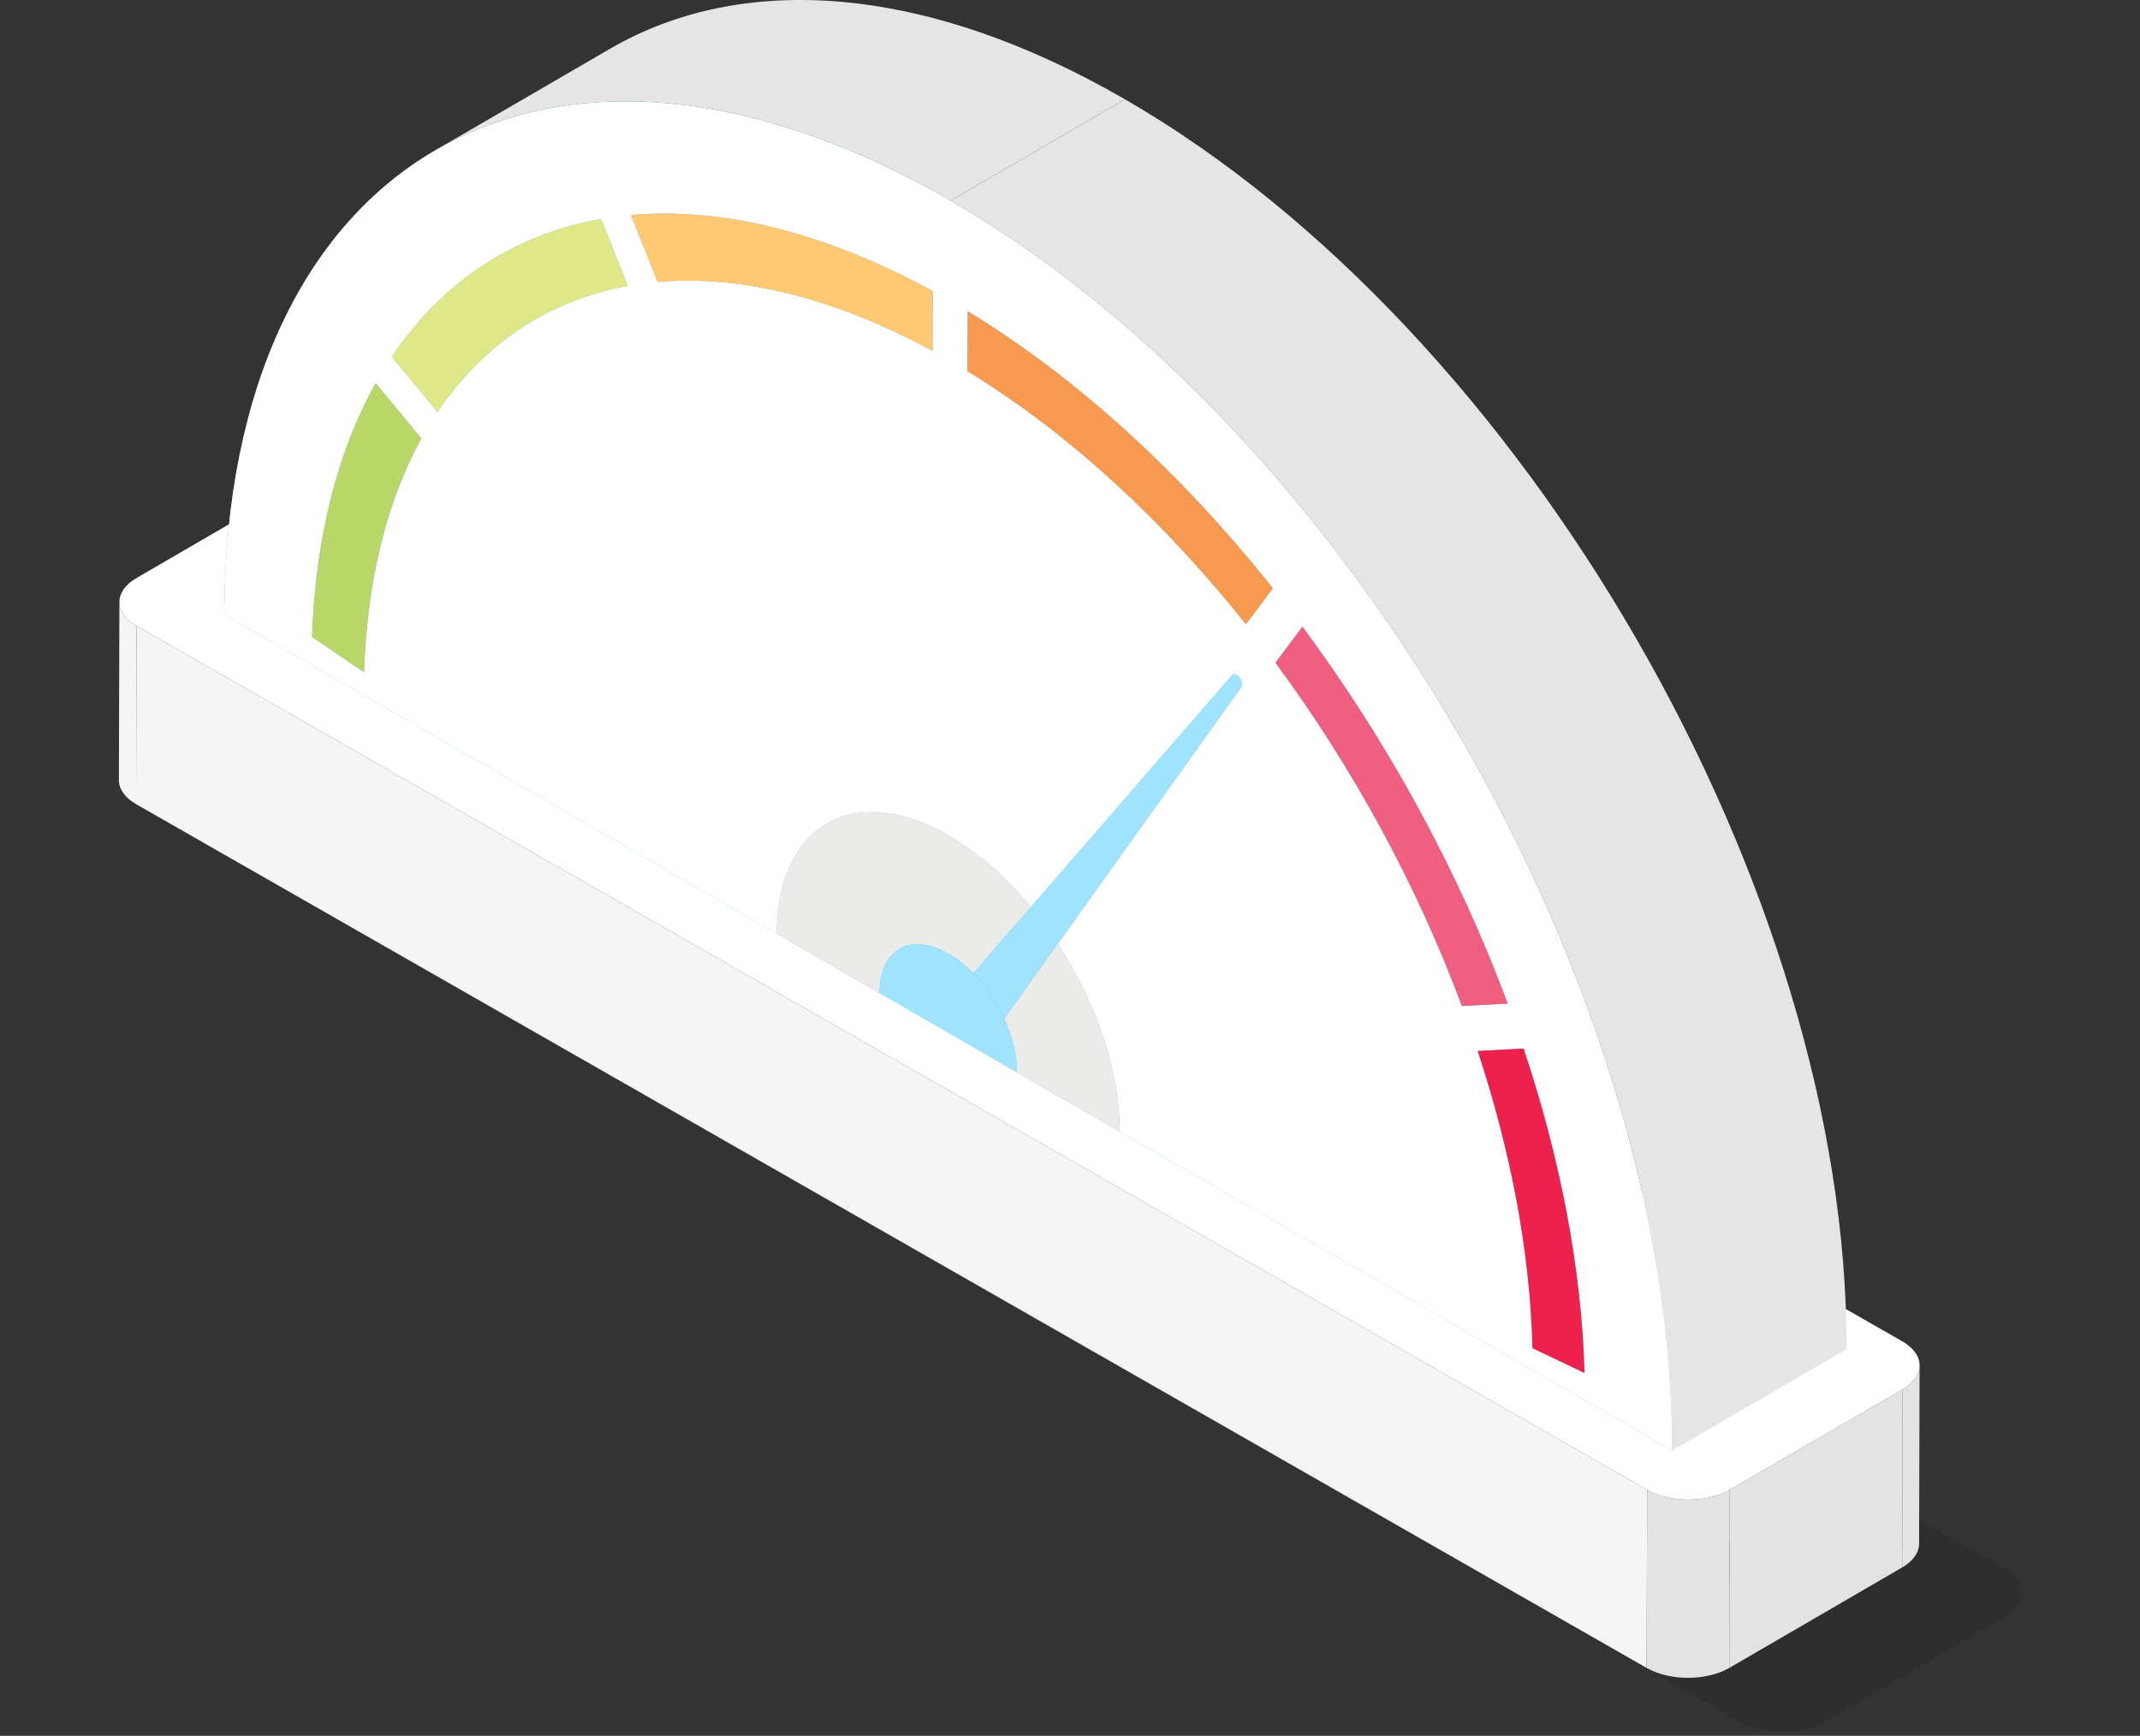
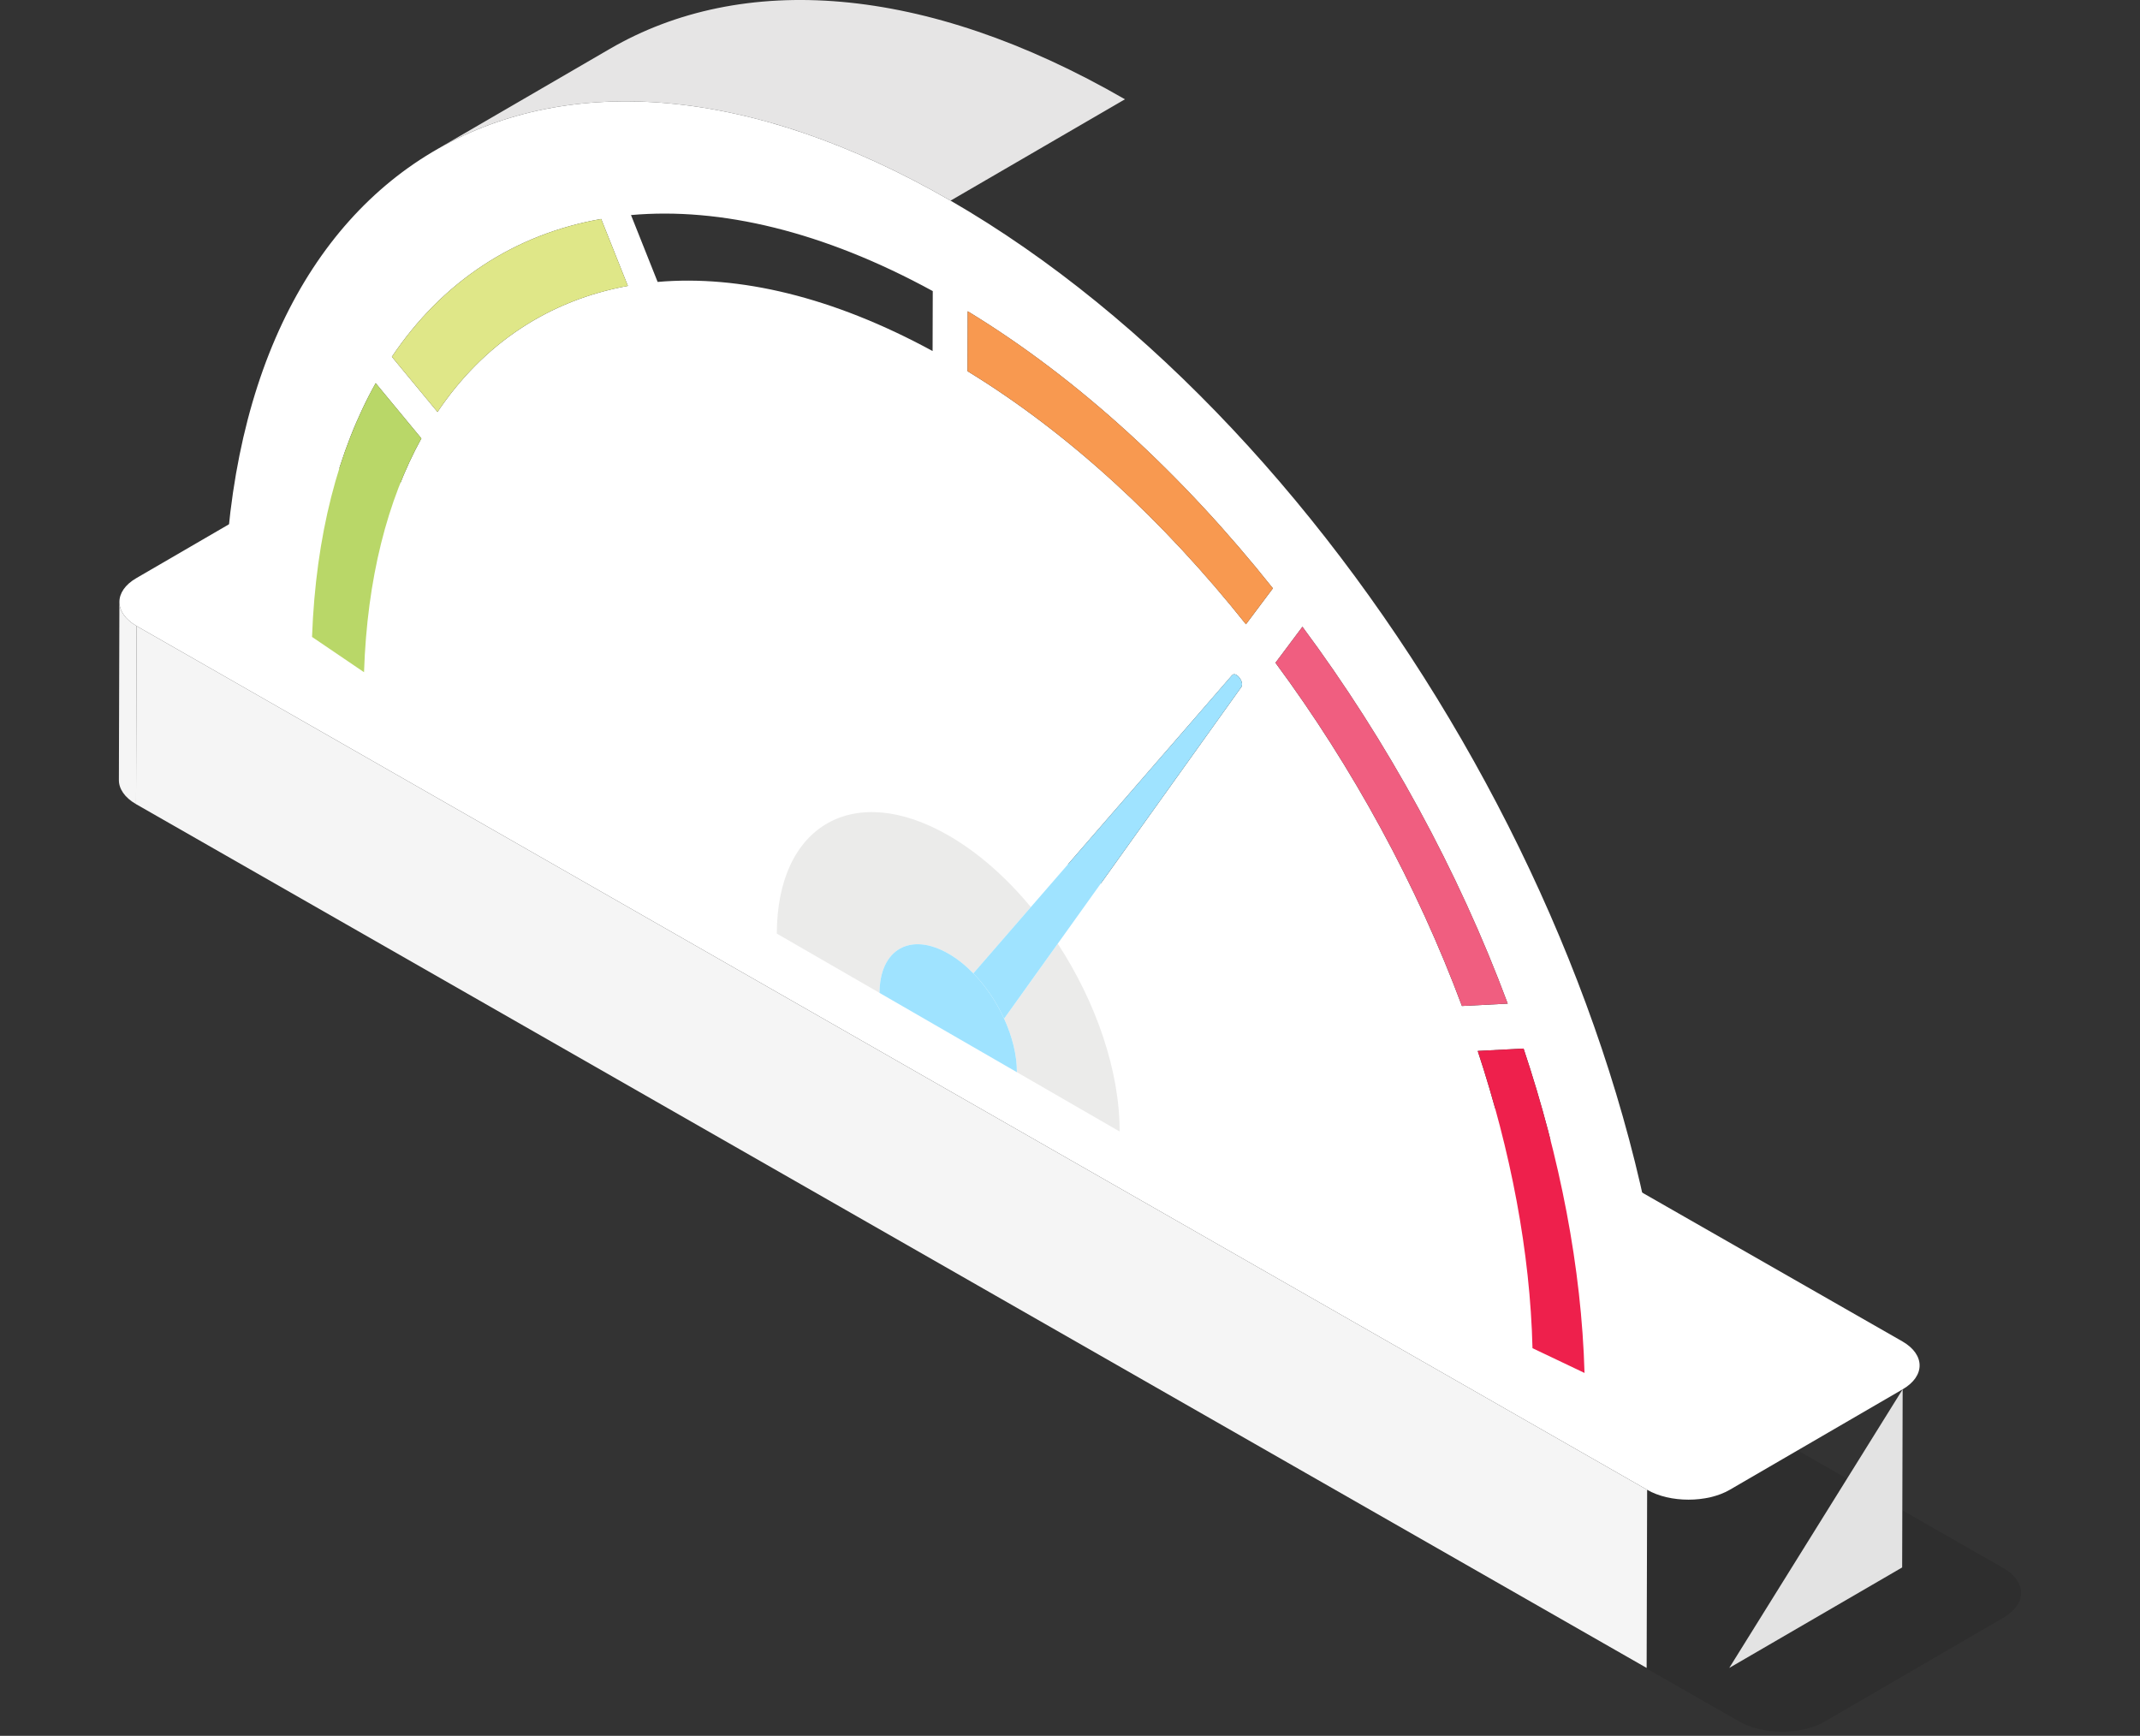
<svg xmlns="http://www.w3.org/2000/svg" width="360" height="292" viewBox="0 0 360 292" fill="none">
  <rect x="0" y="0" width="360" height="292" fill="#333333" stroke="none" />
  <g clip-path="url(#clip0_1315_2024)">
    <g opacity="0.1">
      <path d="M337.015 263.779C340.981 266.068 341.001 269.816 337.054 272.111L306.968 289.596C303.027 291.885 296.558 291.885 292.593 289.596L29.741 139.291C25.775 137.002 25.754 133.254 29.693 130.965L59.779 113.48C63.726 111.187 70.197 111.185 74.163 113.476L337.013 263.779H337.015Z" fill="black" />
    </g>
    <path d="M20 131.221L20.085 101.253C20.081 102.722 21.045 104.192 22.975 105.306L22.89 135.274C20.96 134.16 19.996 132.69 20 131.221Z" fill="#F5F5F5" />
-     <path d="M322.924 229.708L322.839 259.676C322.835 261.128 321.885 262.576 319.989 263.679L320.074 233.711C321.971 232.608 322.92 231.16 322.924 229.708Z" fill="#E3E3E3" />
-     <path d="M320.074 233.711L319.989 263.679L290.902 280.582L290.987 250.614L320.074 233.711Z" fill="#E3E3E3" />
+     <path d="M320.074 233.711L319.989 263.679L290.902 280.582L320.074 233.711Z" fill="#E3E3E3" />
    <path d="M277.089 250.615L277.004 280.583L22.89 135.276L22.975 105.306L277.089 250.615Z" fill="#F5F5F5" />
-     <path d="M290.987 250.615L290.902 280.583C287.092 282.797 280.839 282.797 277.004 280.583L277.089 250.615C280.924 252.829 287.177 252.829 290.987 250.615Z" fill="#E3E3E3" />
    <path d="M320.037 225.657C323.871 227.872 323.89 231.495 320.074 233.711L290.987 250.615C287.177 252.829 280.924 252.829 277.089 250.615L22.975 105.306C19.14 103.091 19.121 99.468 22.929 97.256L52.016 80.353C55.832 78.134 62.087 78.134 65.922 80.348L320.037 225.657Z" fill="white" />
    <path d="M73.255 25.269L102.593 8.218C124.736 -4.651 155.402 -2.838 189.246 16.702L159.906 33.753C126.061 14.213 95.397 12.4 73.253 25.267L73.255 25.269Z" fill="#E6E5E5" />
-     <path d="M159.908 33.755L189.248 16.704C256.513 55.54 310.859 149.676 310.639 226.962L281.298 244.012C281.516 166.727 227.172 72.591 159.908 33.755Z" fill="#E6E5E5" />
-     <path d="M159.908 33.755C227.172 72.591 281.518 166.726 281.298 244.012L188.343 190.344L171.067 180.371L164.81 176.758L157.134 172.327L147.959 167.03L130.683 157.056L37.728 103.386C37.946 26.1 92.647 -5.077 159.908 33.755Z" fill="#61B4DC" />
    <path d="M257.801 226.793C257.41 210.625 254.147 193.628 248.588 176.793L256.303 176.39C262.434 194.748 266.054 213.29 266.553 230.958L257.801 226.791V226.793ZM61.239 113.083L52.492 107.146C53.115 90.039 56.898 75.686 63.199 64.456L70.887 73.752C65.166 84.116 61.753 97.343 61.239 113.083ZM173.413 152.594L207.265 113.586C207.463 113.363 207.735 113.378 208.003 113.534C208.624 113.893 209.222 114.996 208.819 115.584L177.941 158.749C184.321 168.519 188.372 180.061 188.343 190.344L130.677 157.052C130.729 138.753 143.684 131.376 159.602 140.568C164.611 143.46 169.316 147.646 173.411 152.594H173.413ZM245.931 169.23C238.38 148.938 227.586 129.099 214.563 111.494L219.1 105.438C233.452 124.749 245.339 146.535 253.636 168.833L245.931 169.23ZM73.6 69.303L65.922 60.019C74.429 47.347 86.554 39.401 101.133 36.836L105.622 48.097C92.373 50.507 81.353 57.769 73.6 69.303ZM110.629 47.426L106.15 36.177C121.157 34.839 138.467 38.892 156.914 48.967L156.885 59.051C140.081 49.913 124.321 46.234 110.629 47.426ZM209.6 105.014C195.806 87.683 179.842 72.882 162.766 62.447L162.795 52.364C181.514 63.754 199.024 79.974 214.133 98.969L209.6 105.017V105.014ZM159.908 33.755C92.647 -5.077 37.946 26.1 37.728 103.386L281.298 244.01C281.516 166.724 227.172 72.589 159.908 33.753V33.755Z" fill="white" />
    <path d="M63.198 64.454C56.9 75.684 53.115 90.037 52.492 107.144L61.239 113.081C61.753 97.341 65.166 84.114 70.887 73.75L63.198 64.454Z" fill="#B9D768" />
    <path d="M101.133 36.835C86.552 39.399 74.429 47.347 65.922 60.019L73.6 69.302C81.353 57.767 92.373 50.507 105.622 48.097L101.133 36.835Z" fill="#DFE788" />
-     <path d="M156.914 48.967C138.467 38.892 121.159 34.839 106.15 36.177L110.629 47.426C124.321 46.233 140.081 49.913 156.885 59.051L156.914 48.967Z" fill="#FEC972" />
    <path d="M162.793 52.362L162.764 62.445C179.842 72.88 195.805 87.683 209.598 105.013L214.131 98.965C199.02 79.97 181.512 63.748 162.793 52.36V52.362Z" fill="#F89950" />
    <path d="M219.102 105.434L214.565 111.49C227.586 129.095 238.382 148.936 245.933 169.226L253.638 168.829C245.341 146.528 233.456 124.745 219.102 105.434Z" fill="#F05E80" />
    <path d="M256.305 176.39L248.59 176.793C254.149 193.628 257.413 210.623 257.803 226.793L266.555 230.96C266.056 213.29 262.436 194.748 256.305 176.392V176.39Z" fill="#EE204C" />
    <path d="M159.604 140.566C143.683 131.374 130.729 138.751 130.679 157.05L188.345 190.342C188.374 180.059 184.323 168.515 177.943 158.747L168.919 171.363C170.28 174.334 171.078 177.475 171.069 180.368L164.812 176.756L157.136 172.325L147.961 167.027C147.981 159.692 153.171 156.734 159.554 160.422C161.031 161.275 162.444 162.41 163.74 163.739L173.415 152.592C169.318 147.644 164.613 143.458 159.606 140.566H159.604Z" fill="#EBEBEA" />
    <path d="M208.003 113.531C207.735 113.378 207.462 113.361 207.265 113.583L173.413 152.592L163.738 163.739C165.832 165.887 167.627 168.548 168.915 171.363L177.939 158.747L208.817 115.582C209.22 114.994 208.622 113.889 208 113.531H208.003Z" fill="#9FE3FF" />
    <path d="M159.552 160.422C153.169 156.737 147.98 159.693 147.959 167.028L157.134 172.325L164.81 176.756L171.067 180.368C171.076 177.475 170.278 174.334 168.917 171.363C167.627 168.548 165.834 165.887 163.74 163.739C162.444 162.408 161.032 161.273 159.555 160.422H159.552Z" fill="#9FE3FF" />
  </g>
  <defs>
    <clipPath id="clip0_1315_2024">
      <rect width="320" height="291.312" fill="white" transform="translate(20)" />
    </clipPath>
  </defs>
</svg>